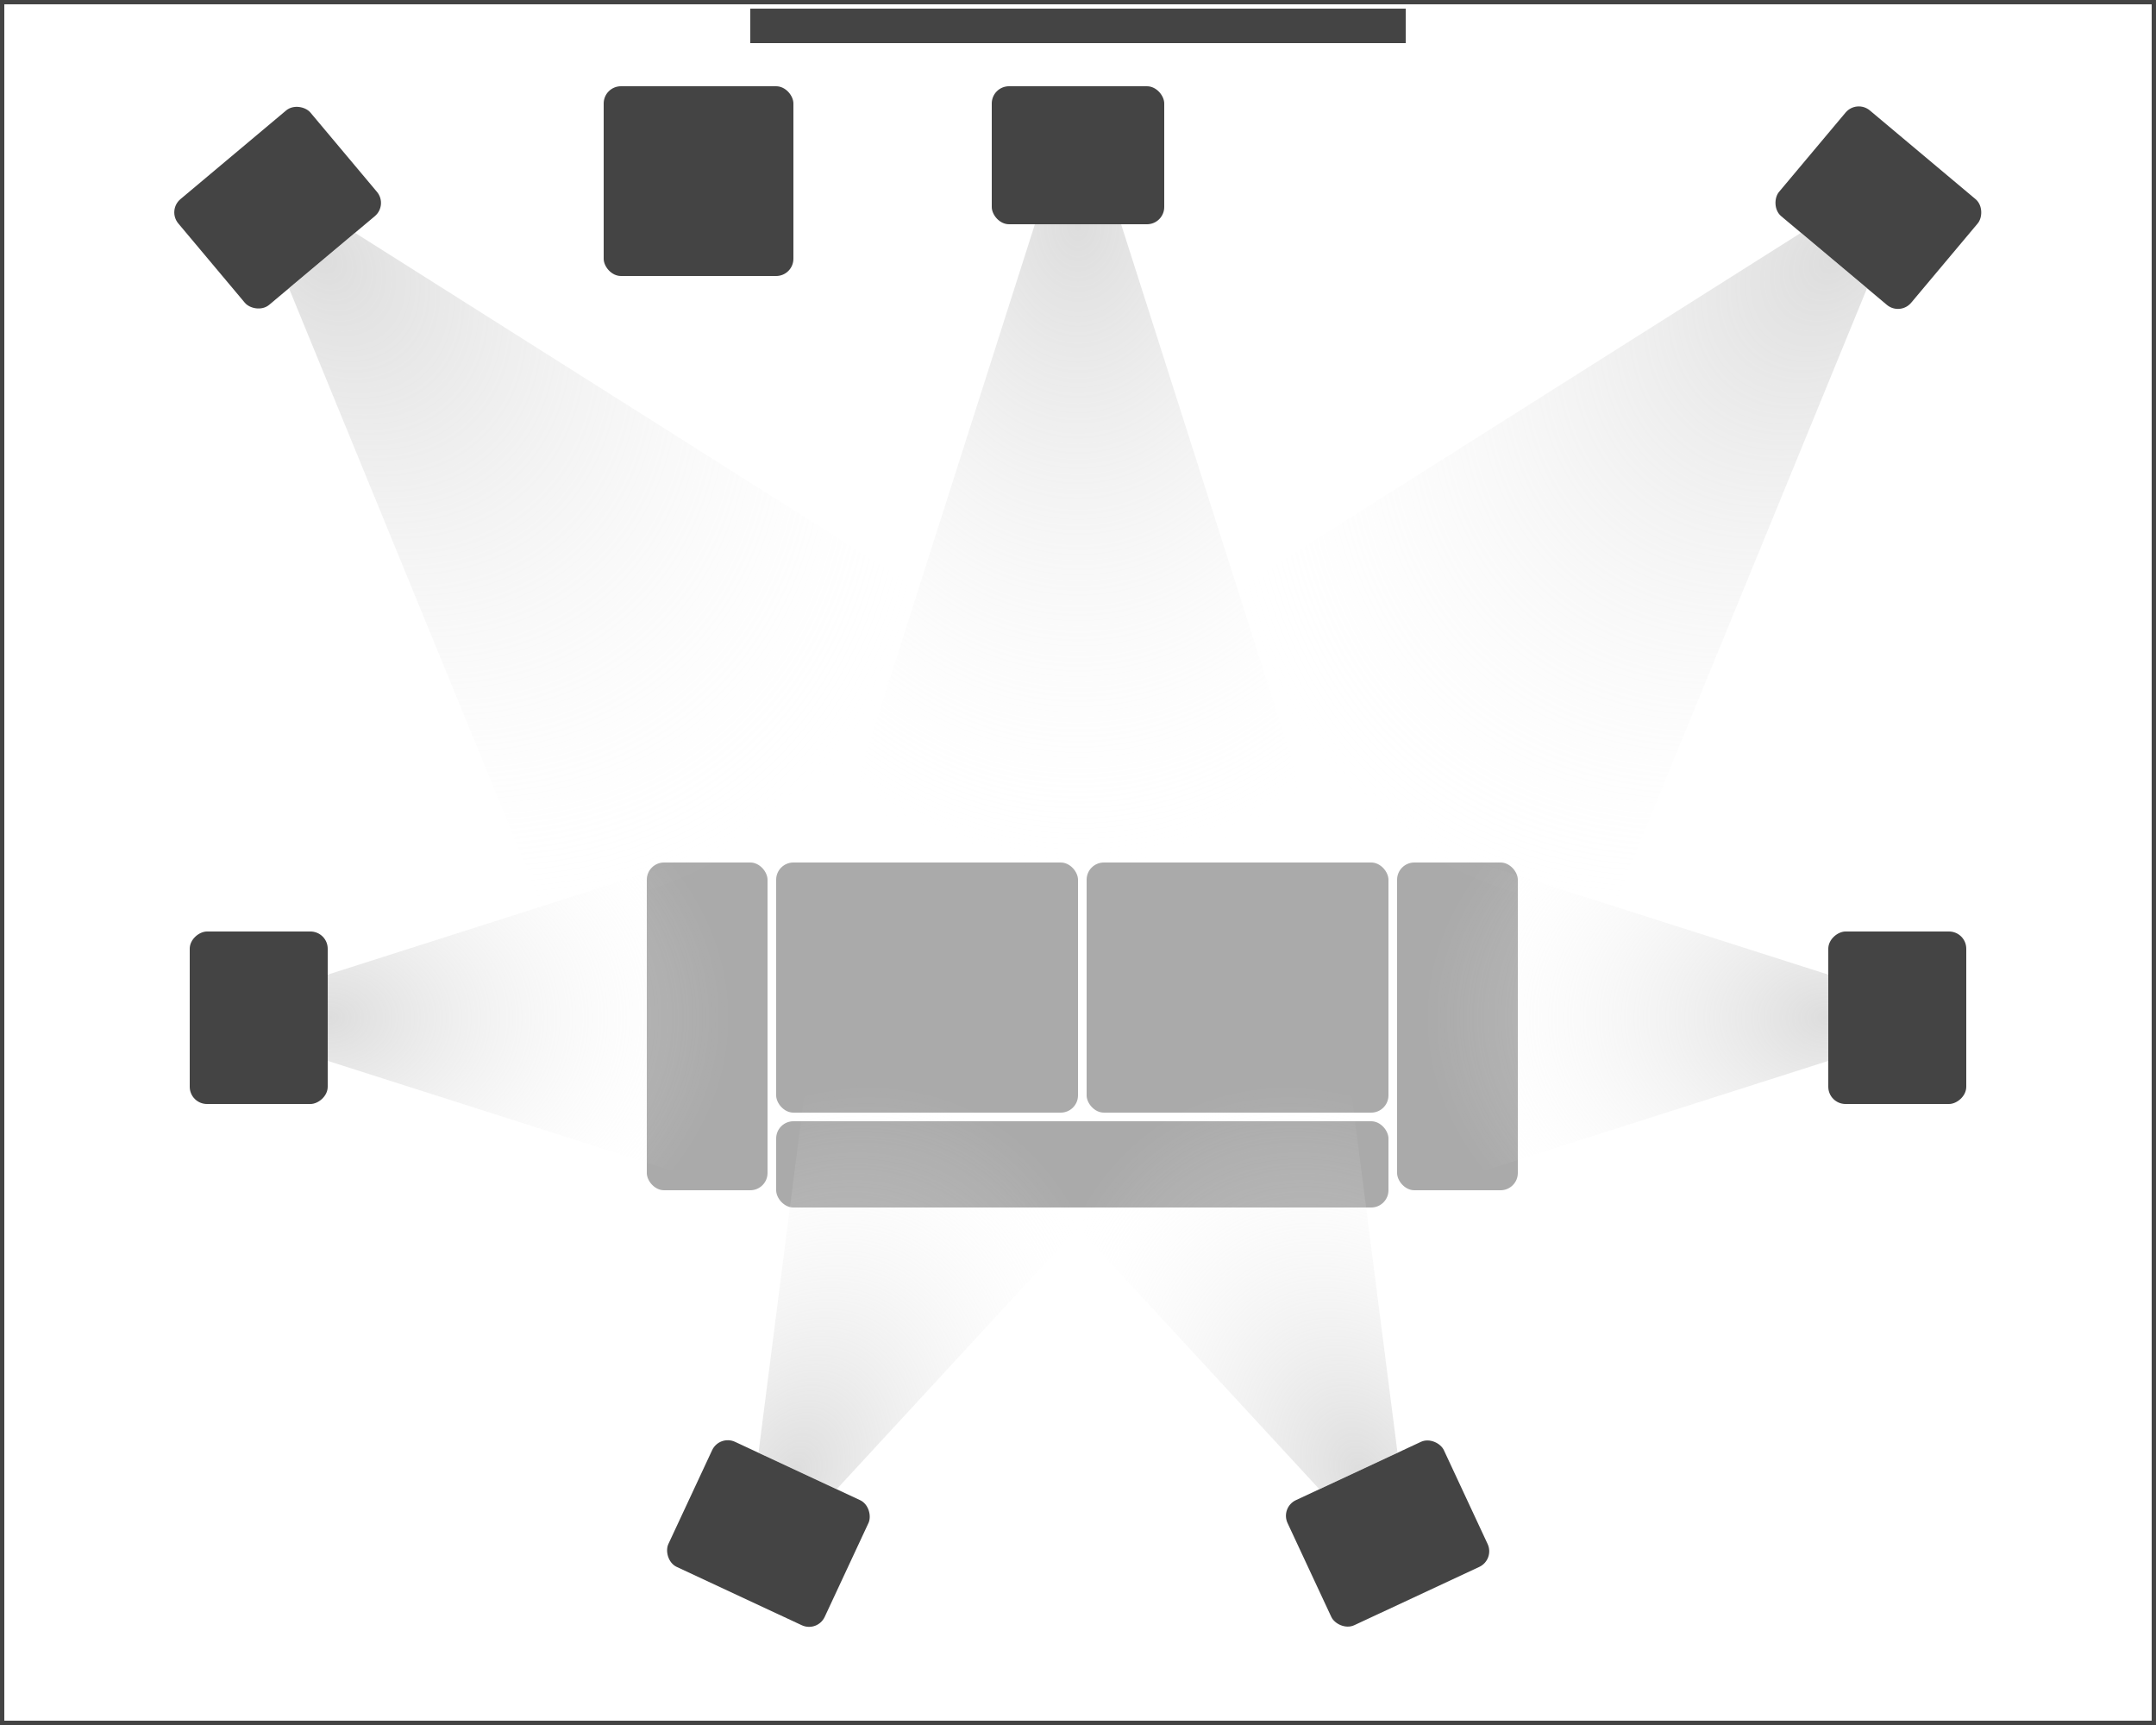
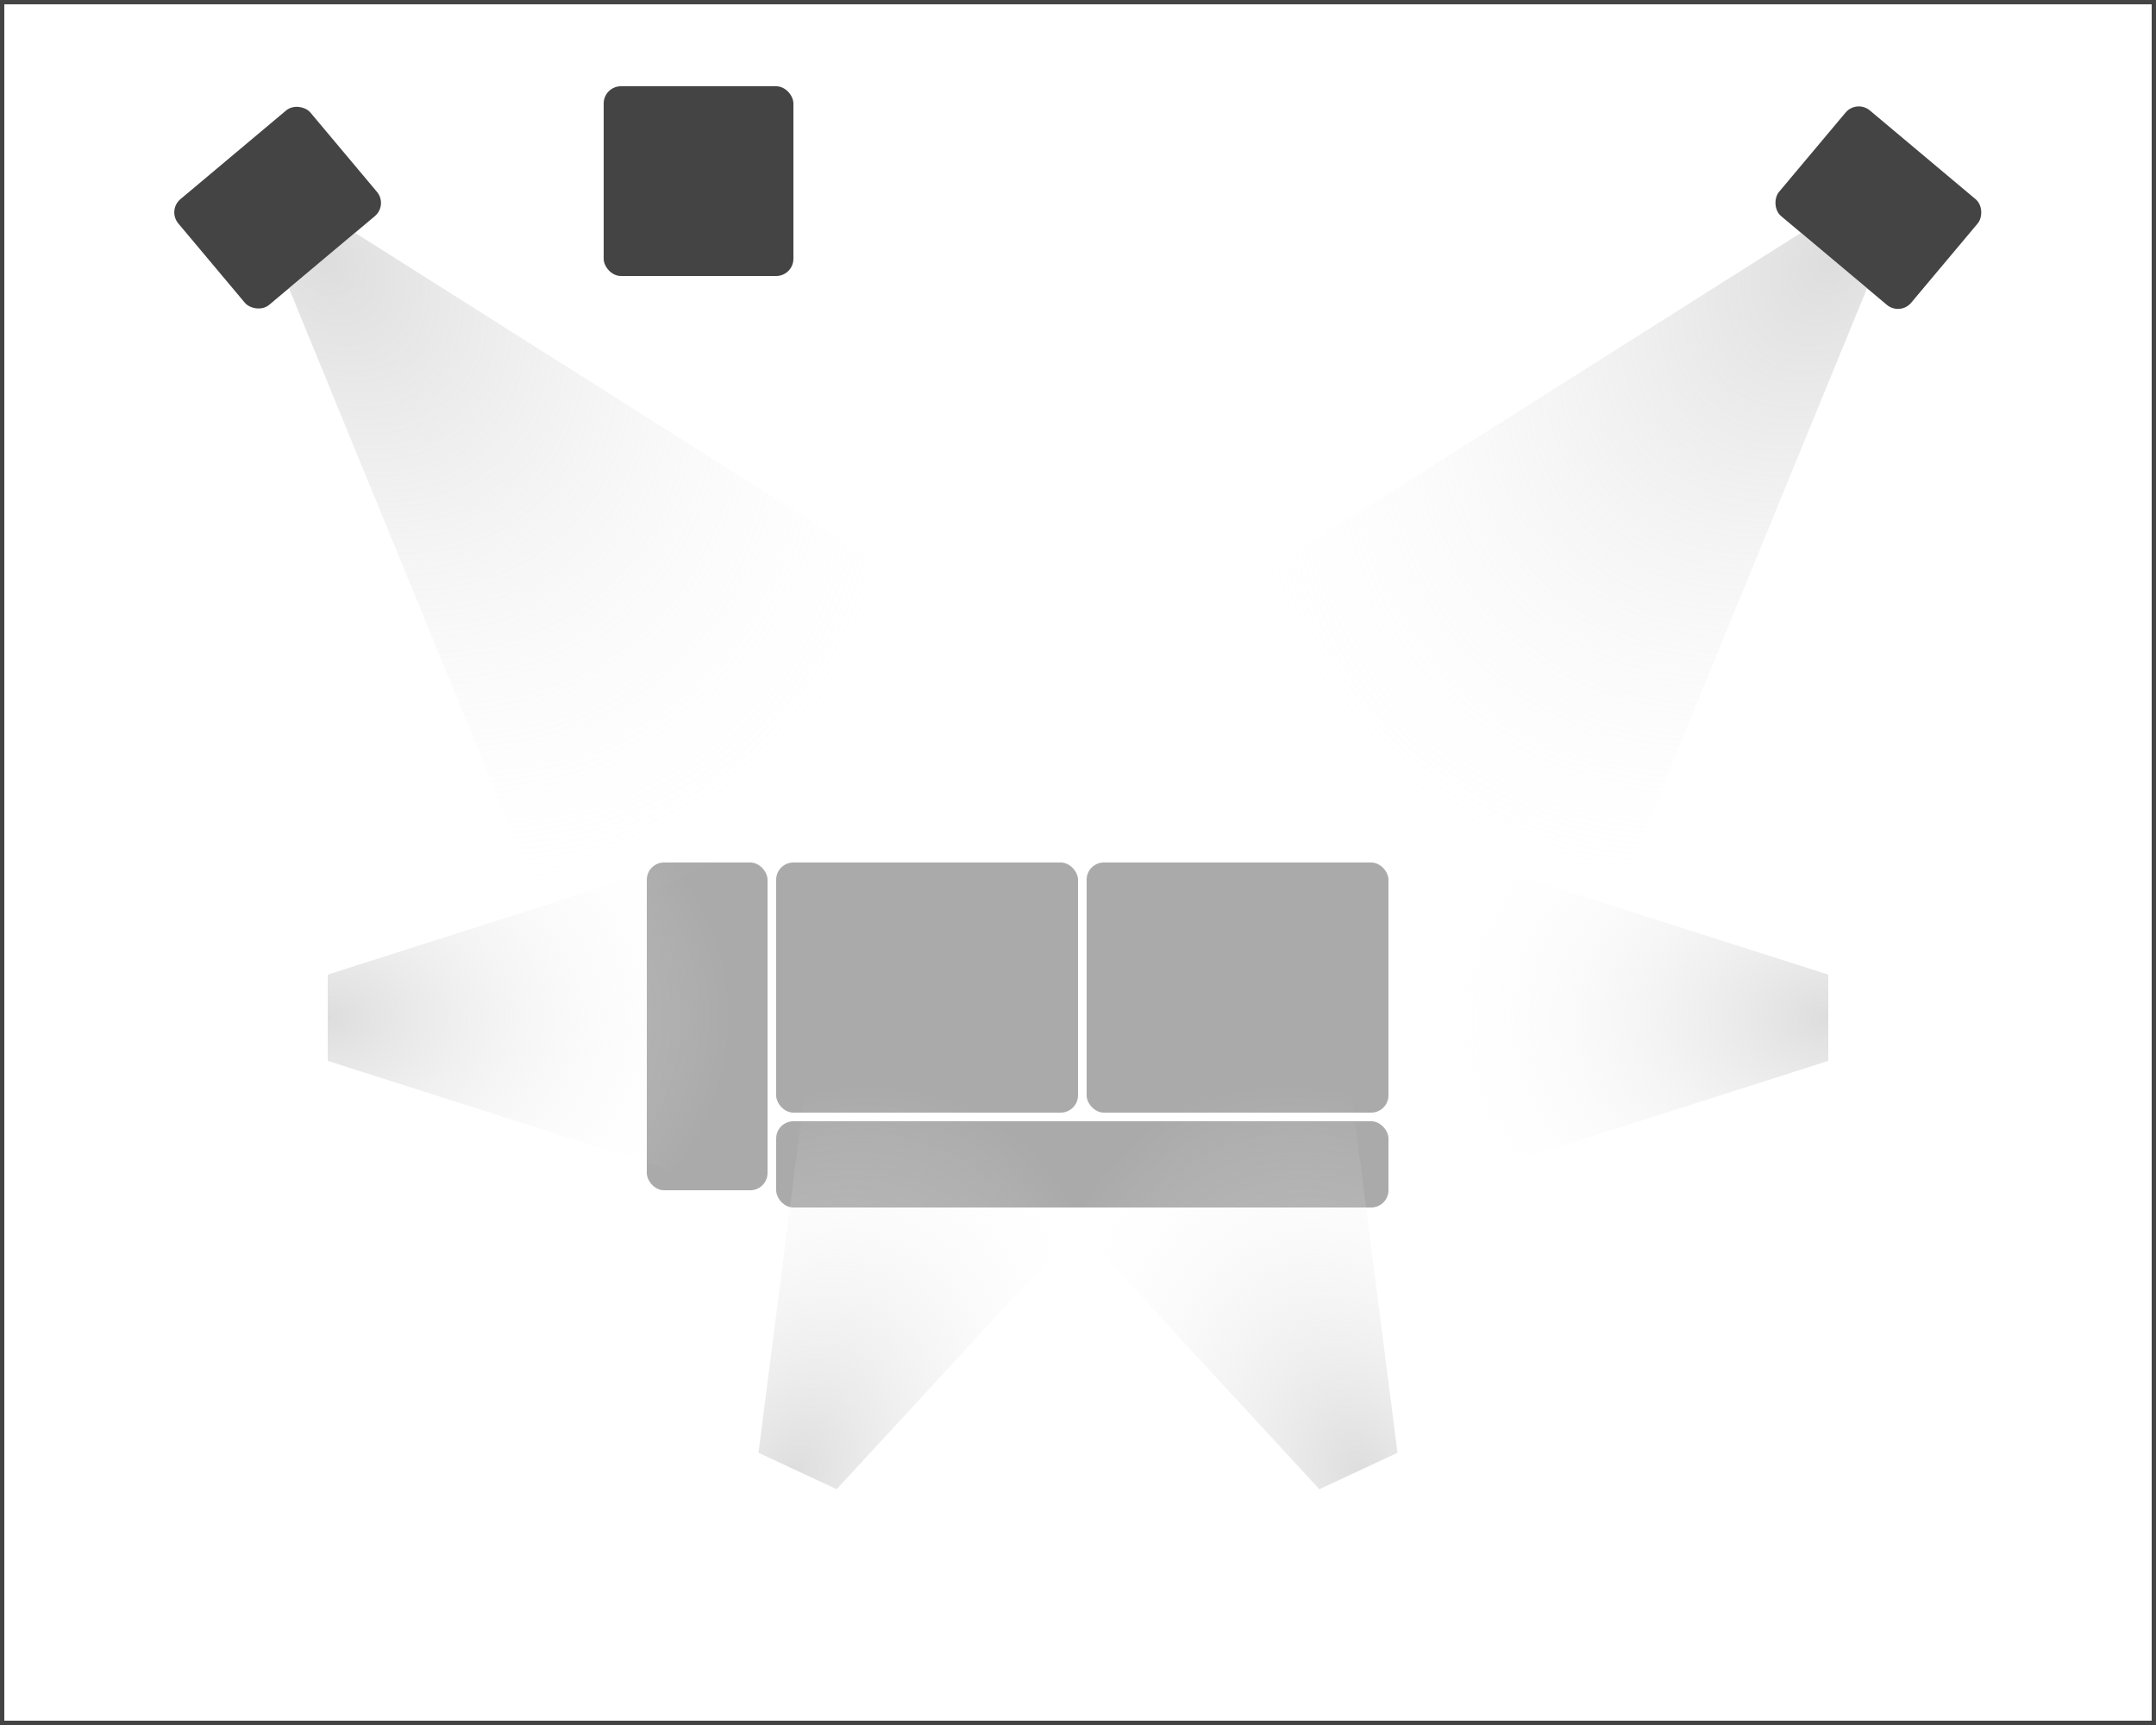
<svg xmlns="http://www.w3.org/2000/svg" width="250" height="200">
  <rect width="100%" height="100%" fill="#808080" stroke="none" />
  <style>:root{--svg-primary-color:#444;--svg-secondary-color:#bbb;--svg-third-color:#aaa;// #d40000;rot // 22d400;grün // 00add4;türkis}</style>
  <defs>
    <radialGradient id="speaker_gradient" r="90%" cx="50%" cy="0">
      <stop offset="0" stop-color="#bbb" stop-opacity=".5" />
      <stop offset="1" stop-color="#fff" stop-opacity="0" />
    </radialGradient>
    <radialGradient id="speaker_gradient_2" r="50%" cx="50%" cy="0">
      <stop offset="0" stop-color="#bbb" stop-opacity=".5" />
      <stop offset="1" stop-color="#fff" stop-opacity="0" />
    </radialGradient>
    <radialGradient id="speaker_gradient_3" r="80%" cx="50%" cy="0">
      <stop offset="0" stop-color="#bbb" stop-opacity=".5" />
      <stop offset="1" stop-color="#fff" stop-opacity="0" />
    </radialGradient>
    <g id="speaker">
      <rect x="115" y="10" width="20" height="16" fill="#444" rx="2" ry="2" />
      <polygon points="120,26 130,26 160,120 90,120" fill="url(#speaker_gradient)" />
    </g>
    <g id="speaker_2">
-       <rect x="115" y="10" width="20" height="16" fill="#444" rx="2" ry="2" />
      <polygon points="120,26 130,26 160,120 90,120" fill="url(#speaker_gradient_2)" />
    </g>
    <g id="speaker_3">
-       <rect x="115" y="10" width="20" height="16" fill="#444" rx="2" ry="2" />
-       <polygon points="120,26 130,26 160,120 90,120" fill="url(#speaker_gradient_3)" />
-     </g>
+       </g>
  </defs>
  <rect x="0" y="0" width="250" height="200" fill="#fff" stroke="#444" stroke-width="1" />
-   <rect x="87" y="1" width="76" height="4" fill="#444" />
  <rect x="75" y="100" width="14" height="38" fill="#aaa" rx="2" ry="2" />
-   <rect x="162" y="100" width="14" height="38" fill="#aaa" rx="2" ry="2" />
  <rect x="90" y="100" width="35" height="29" fill="#aaa" rx="2" ry="2" />
  <rect x="126" y="100" width="35" height="29" fill="#aaa" rx="2" ry="2" />
  <rect x="90" y="130" width="71" height="10" fill="#aaa" rx="2" ry="2" />
  <use href="#speaker" x="-75" y="-55" transform="rotate(-40, 125, 18)" />
  <use href="#speaker" x="75" y="-55" transform="rotate(40, 125, 18)" />
  <use href="#speaker_3" x="0" y="0" />
  <use href="#speaker_2" x="-100" y="-95" transform="rotate(-90, 125, 18)" />
  <use href="#speaker_2" x="100" y="-95" transform="rotate(90, 125, 18)" />
  <use href="#speaker_2" x="-35" y="-160" transform="rotate(-155, 125, 18)" />
  <use href="#speaker_2" x="35" y="-160" transform="rotate(155, 125, 18)" />
  <rect x="70" y="10" width="22" height="22" fill="#444" rx="2" ry="2" />
</svg>